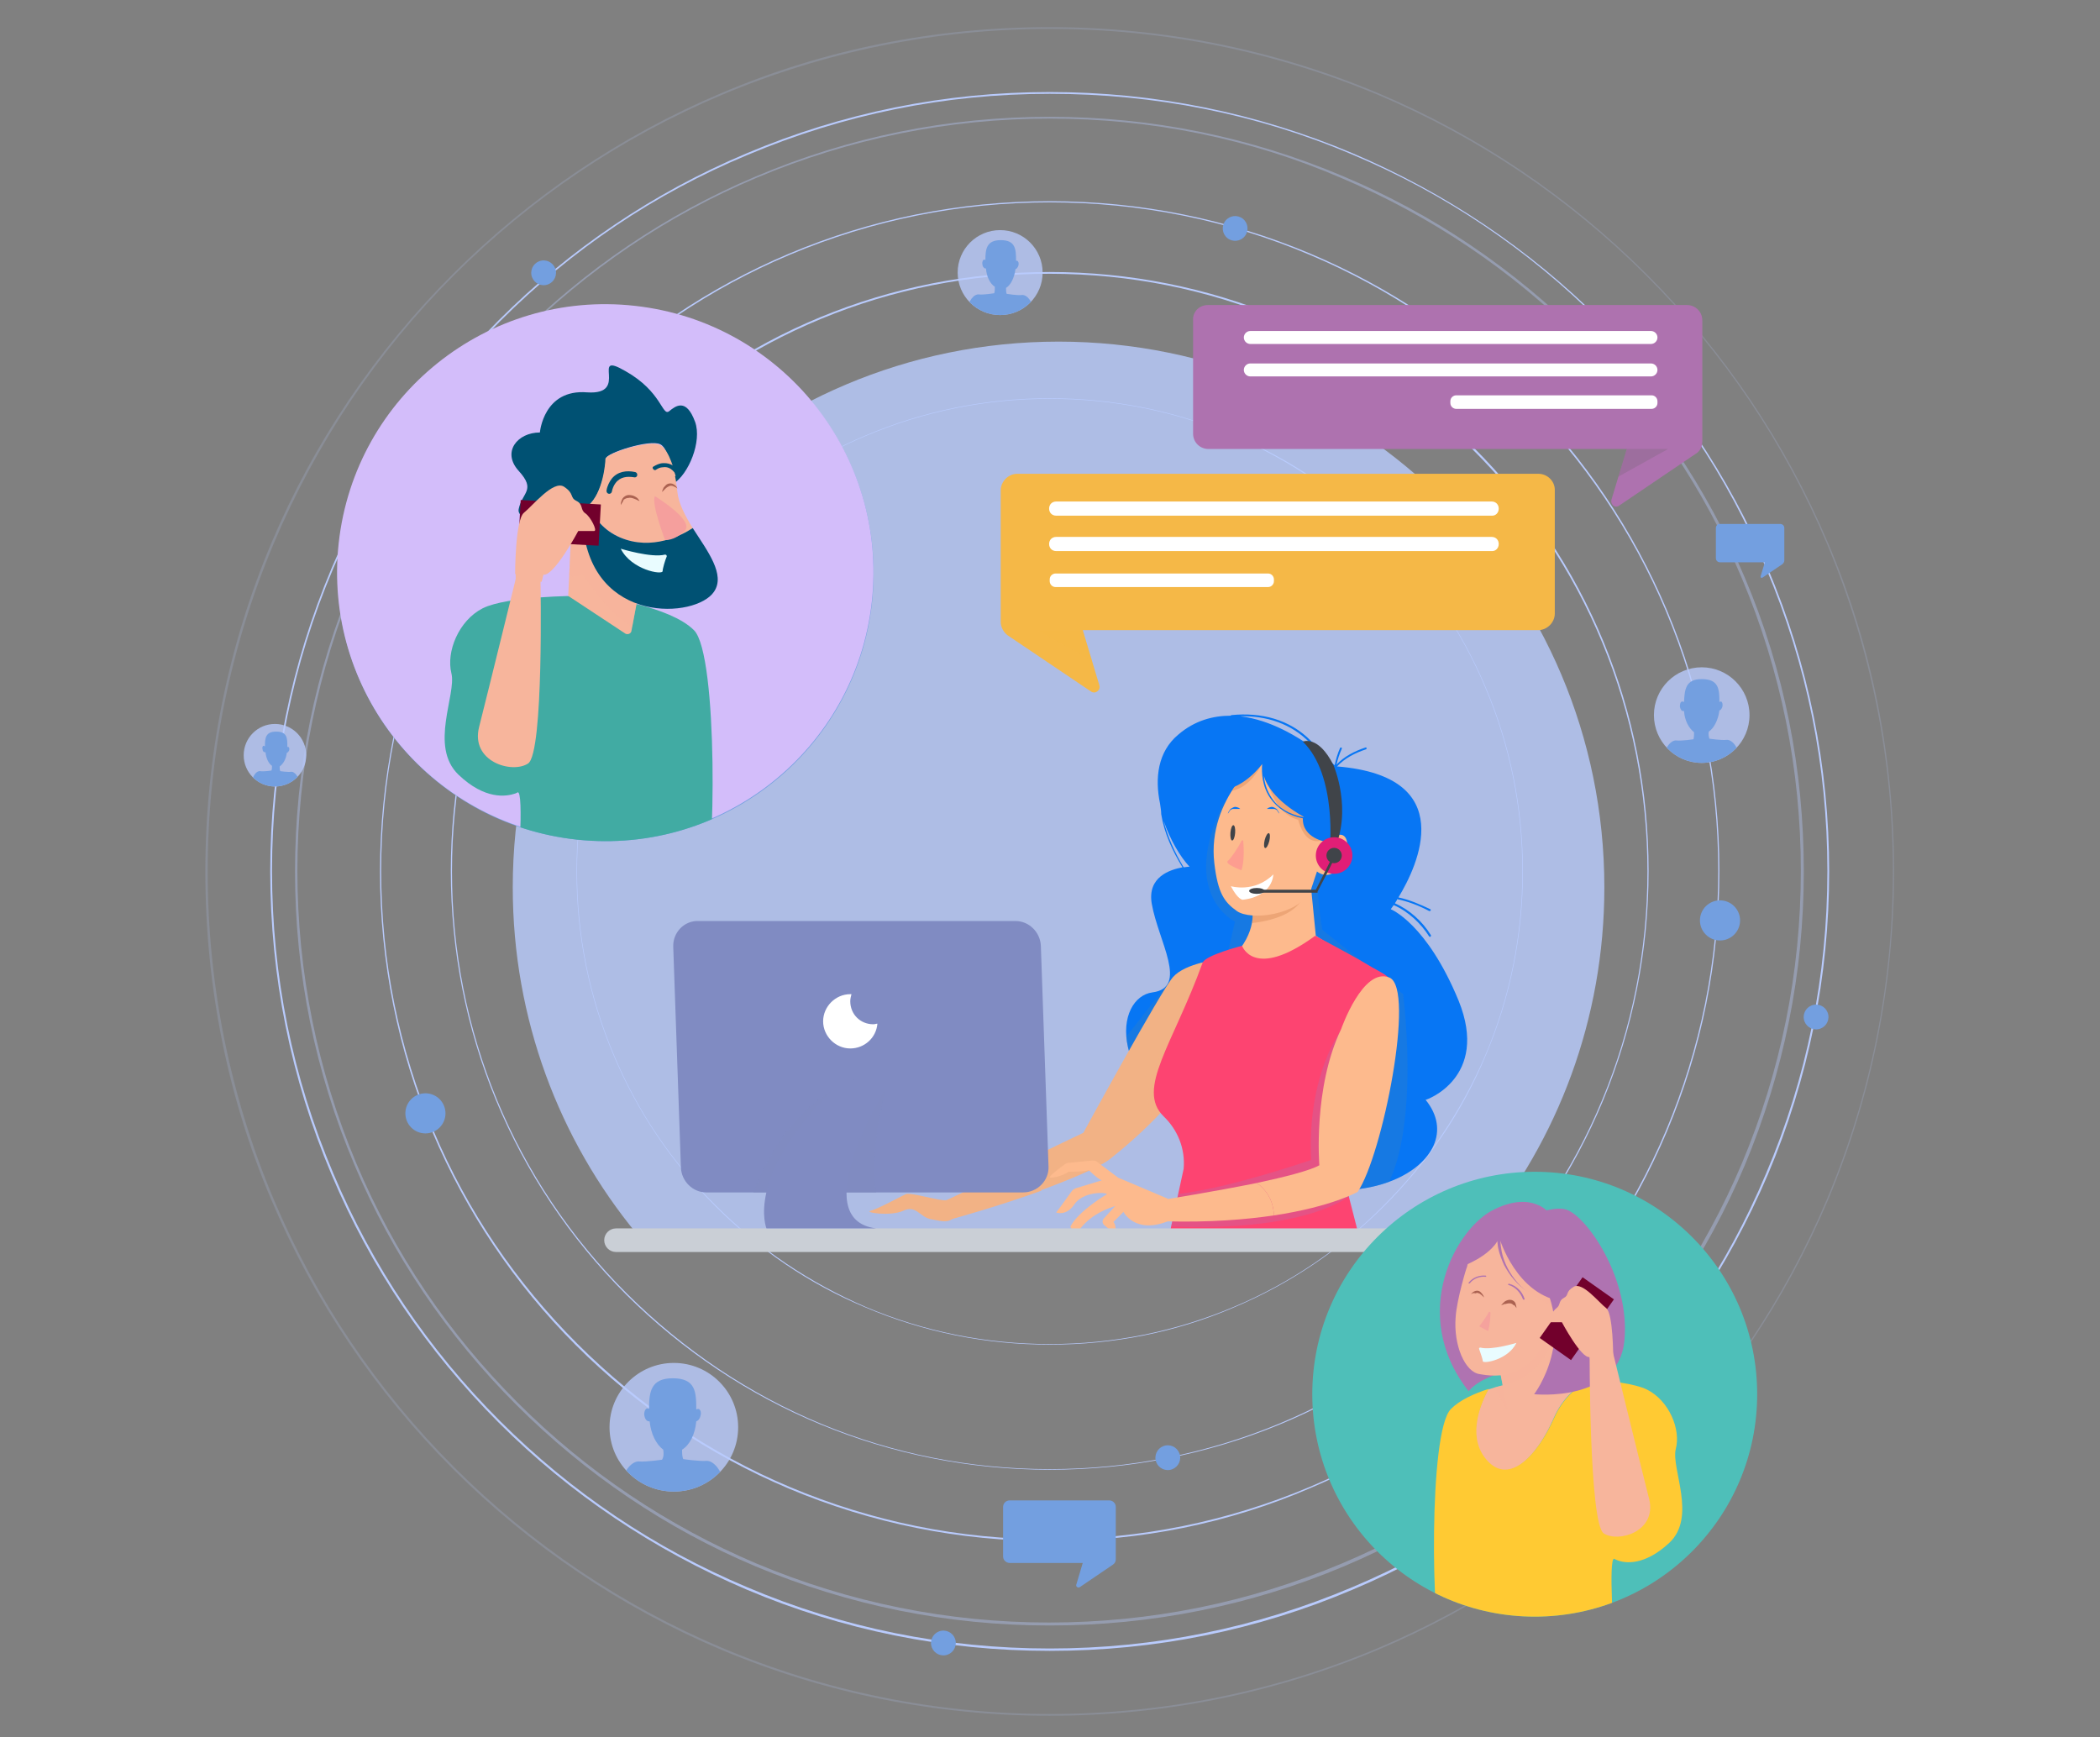
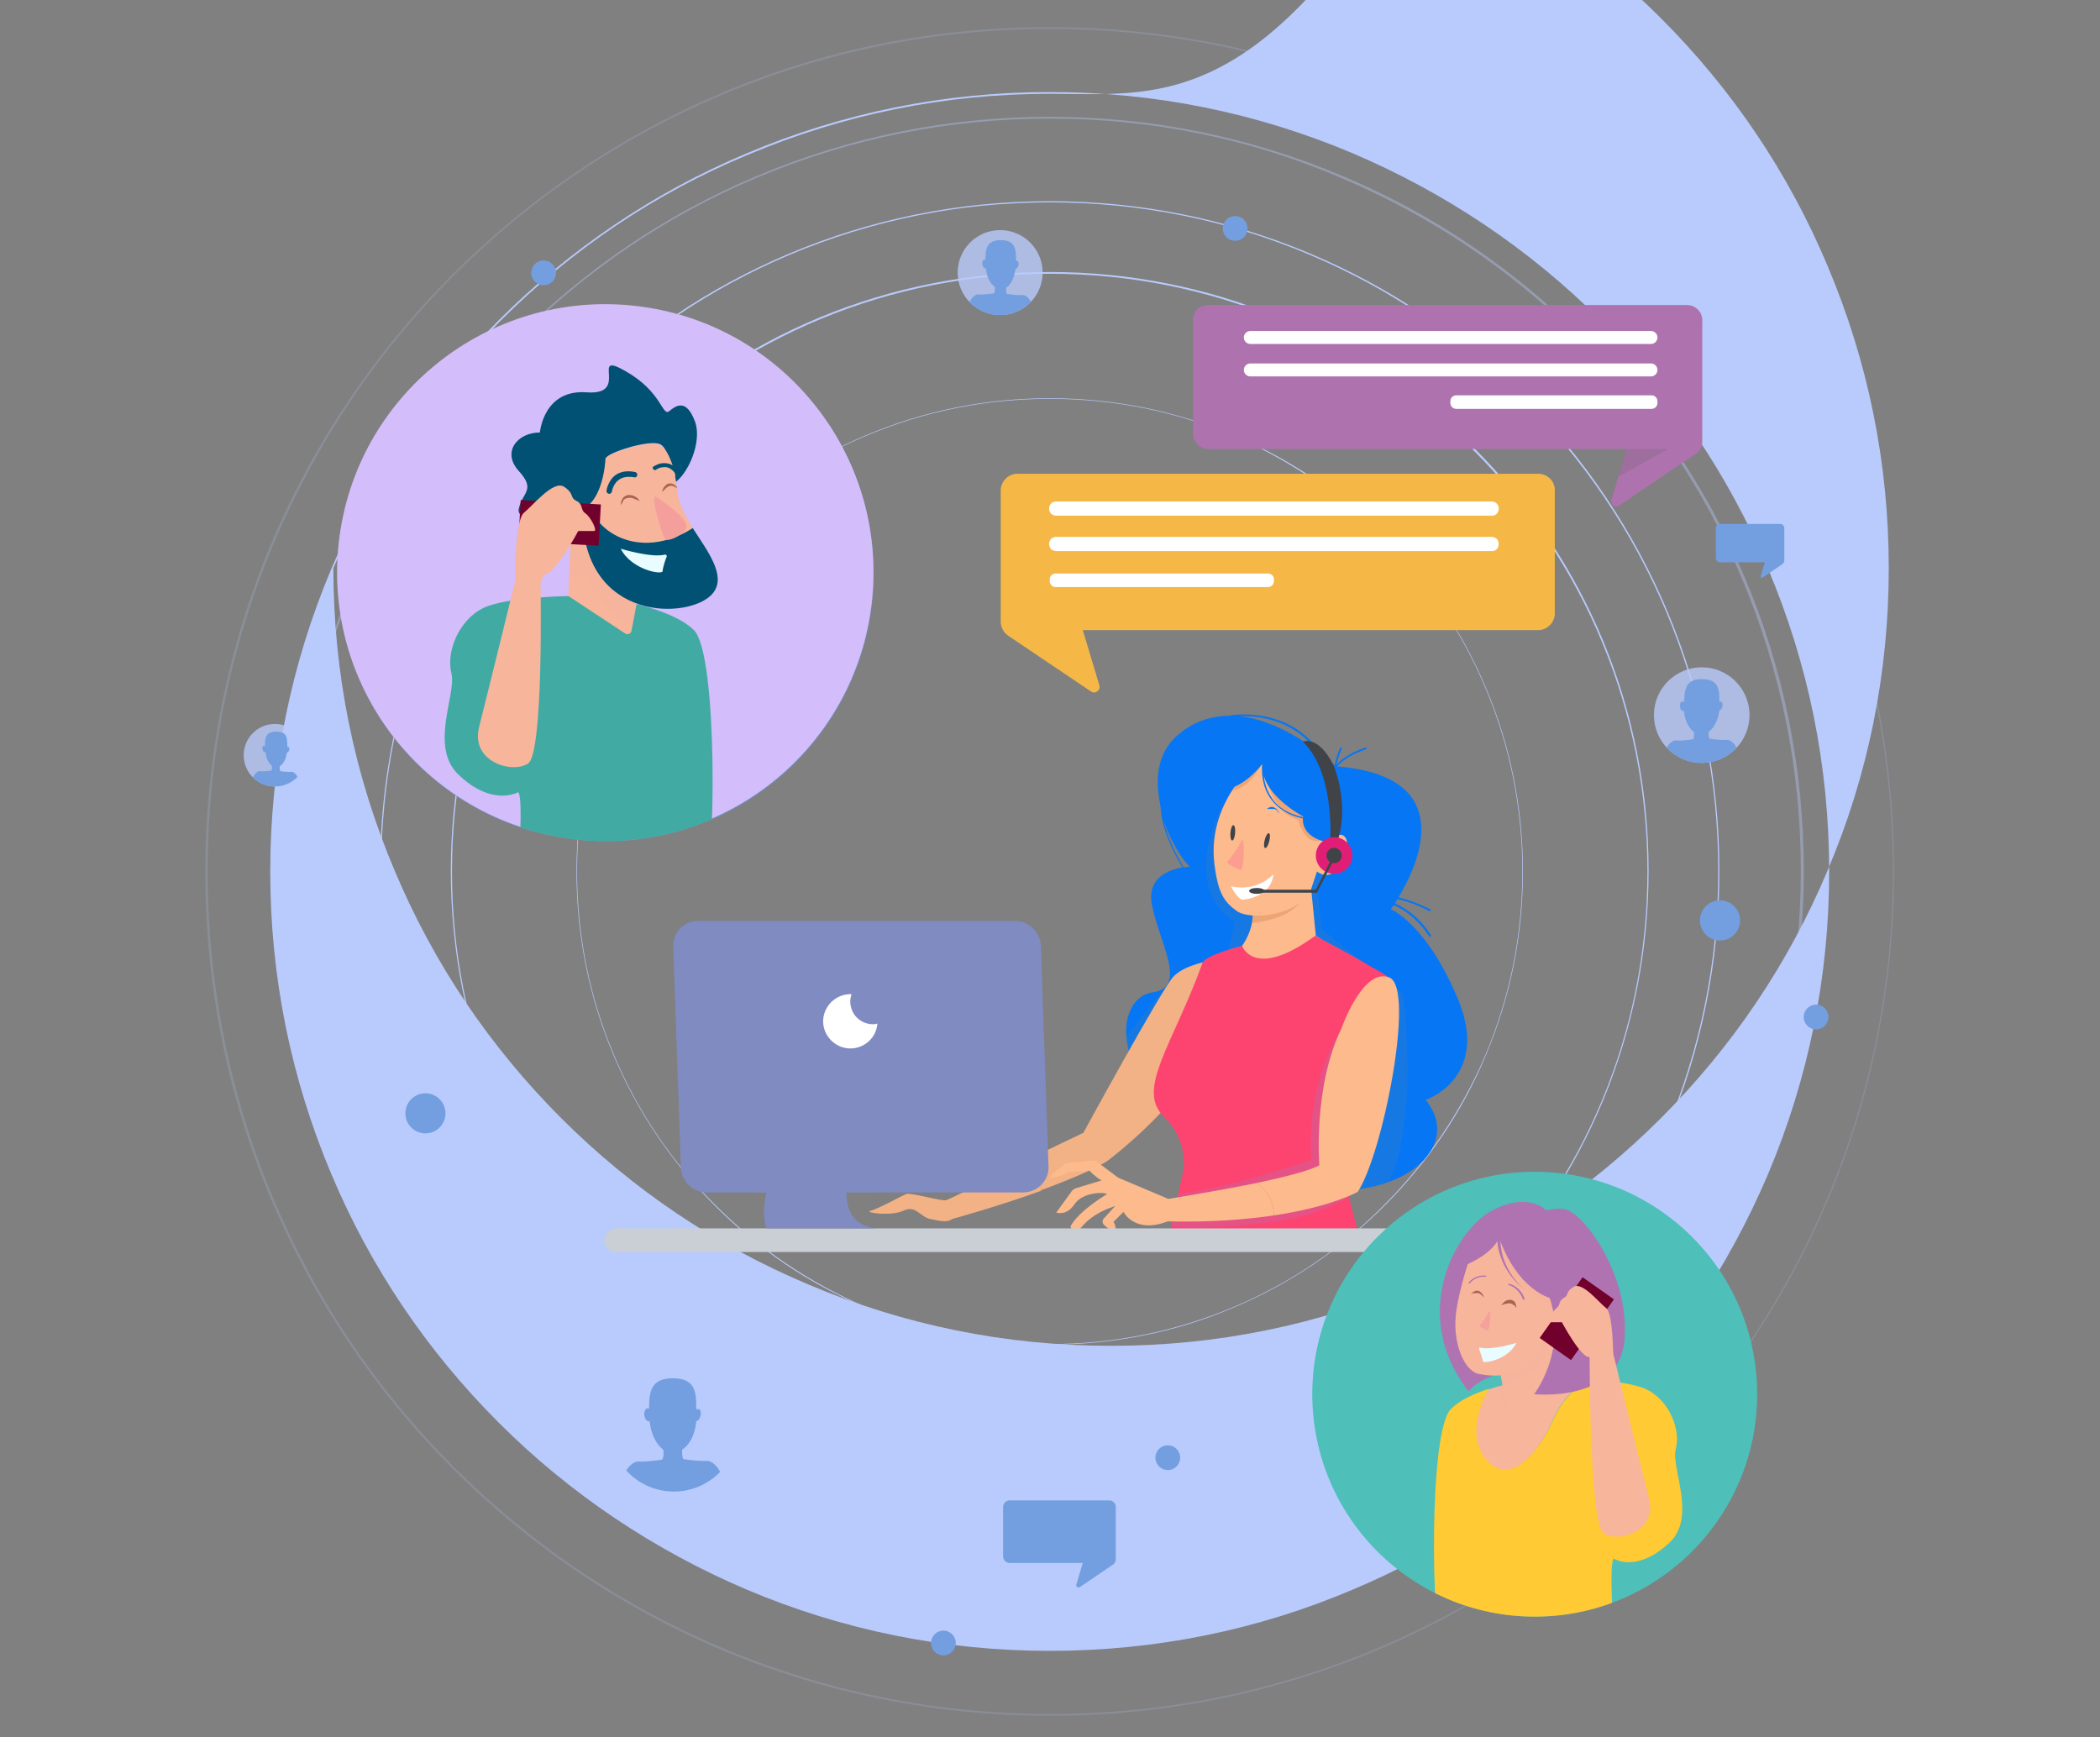
<svg xmlns="http://www.w3.org/2000/svg" xmlns:xlink="http://www.w3.org/1999/xlink" version="1.1" id="Layer_1" x="0px" y="0px" viewBox="0 0 355.9 294.4" style="enable-background:new 0 0 355.9 294.4;" xml:space="preserve">
  <rect x="0" y="0" width="355.9" height="294.4" fill="#808080" stroke="none" />
  <style type="text/css">
	.st0{fill:#B9CBFD;}
	.st1{opacity:0.38;}
	.st2{opacity:0.18;}
	.st3{opacity:0.8;clip-path:url(#SVGID_2_);}
	.st4{clip-path:url(#SVGID_2_);}
	.st5{fill:#0776FD;}
	.st6{fill:#739FE0;}
	.st7{opacity:0.8;clip-path:url(#SVGID_4_);}
	.st8{clip-path:url(#SVGID_4_);}
	.st9{opacity:0.8;clip-path:url(#SVGID_6_);}
	.st10{clip-path:url(#SVGID_6_);}
	.st11{opacity:0.8;clip-path:url(#SVGID_8_);}
	.st12{clip-path:url(#SVGID_8_);}
	.st13{opacity:0.8;fill:#B9CBFD;}
	.st14{opacity:0.4;clip-path:url(#XMLID_17_);fill:#2E7DCA;}
	.st15{opacity:0.5;clip-path:url(#XMLID_17_);fill:#0776F4;}
	.st16{opacity:0.31;clip-path:url(#XMLID_18_);fill:#F2B285;}
	.st17{fill:#F2B285;}
	.st18{opacity:0.28;clip-path:url(#XMLID_19_);fill:#C27139;}
	.st19{opacity:0.31;clip-path:url(#XMLID_20_);fill:#B073B1;}
	.st20{fill:#FDBA8D;}
	.st21{opacity:0.28;clip-path:url(#XMLID_21_);fill:#C27139;}
	.st22{fill:#0776F4;}
	.st23{fill:#404449;}
	.st24{fill:#E11E76;}
	.st25{fill:#FFFFFF;}
	.st26{fill:#FD9D90;}
	.st27{fill:#CACFD6;}
	.st28{opacity:0.61;clip-path:url(#XMLID_22_);fill:#808BC2;}
	.st29{fill:#808BC2;}
	.st30{clip-path:url(#SVGID_10_);fill:#D3BDFA;}
	.st31{clip-path:url(#SVGID_10_);}
	.st32{fill:#41ABA3;}
	.st33{opacity:0.45;clip-path:url(#XMLID_23_);fill:#F7B59C;}
	.st34{fill:#005173;}
	.st35{fill:#F7B59C;}
	.st36{fill:#72002C;}
	.st37{fill:#E9FCFF;}
	.st38{fill:#F59F9D;}
	.st39{fill:#AB6251;}
	.st40{opacity:0.22;clip-path:url(#XMLID_24_);fill:#606060;}
	.st41{opacity:0.22;clip-path:url(#XMLID_27_);fill:#F5B847;}
	.st42{clip-path:url(#SVGID_12_);fill:#4EBFB9;}
	.st43{clip-path:url(#SVGID_12_);}
	.st44{opacity:0.45;clip-path:url(#XMLID_28_);fill:#F7B59C;}
	.st45{fill:#FFCA33;}
	.st46{opacity:0.52;clip-path:url(#XMLID_29_);fill:#AF73B1;}
	.st47{opacity:0.45;clip-path:url(#XMLID_30_);fill:#F7B59C;}
	.st48{opacity:0.45;clip-path:url(#XMLID_31_);fill:#F7B59C;}
	.st49{fill:#AF73B1;}
	.st50{fill:#F5A29D;}
</style>
  <g>
    <g>
      <g>
        <path class="st0" d="M177.9,249.1c-27.1,0-52.6-10.6-71.8-29.7c-19.2-19.2-29.7-44.7-29.7-71.8c0-27.1,10.6-52.6,29.7-71.8     c19.2-19.2,44.7-29.7,71.8-29.7c27.1,0,52.6,10.6,71.8,29.7c19.2,19.2,29.7,44.7,29.7,71.8c0,27.1-10.6,52.6-29.7,71.8     C230.6,238.6,205.1,249.1,177.9,249.1z M177.9,46.4c-27,0-52.5,10.5-71.6,29.7s-29.7,44.5-29.7,71.6c0,27,10.5,52.5,29.7,71.6     s44.5,29.7,71.6,29.7c27,0,52.5-10.5,71.6-29.7s29.7-44.5,29.7-71.6c0-27-10.5-52.5-29.7-71.6S205,46.4,177.9,46.4z" />
      </g>
      <g>
        <path class="st0" d="M177.9,261.2c-15.3,0-30.2-3-44.2-8.9c-13.5-5.7-25.7-13.9-36.1-24.3c-10.4-10.4-18.6-22.6-24.3-36.1     c-5.9-14-8.9-28.9-8.9-44.2c0-15.3,3-30.2,8.9-44.2C79,89.9,87.2,77.7,97.6,67.3c10.4-10.4,22.6-18.6,36.1-24.3     c14-5.9,28.9-8.9,44.2-8.9c15.3,0,30.2,3,44.2,8.9c13.5,5.7,25.7,13.9,36.1,24.3c10.4,10.4,18.6,22.6,24.3,36.1     c5.9,14,8.9,28.9,8.9,44.2c0,15.3-3,30.2-8.9,44.2c-5.7,13.5-13.9,25.7-24.3,36.1c-10.4,10.4-22.6,18.6-36.1,24.3     C208.2,258.2,193.3,261.2,177.9,261.2z M177.9,34.3c-15.3,0-30.1,3-44.1,8.9c-13.5,5.7-25.6,13.9-36,24.3     c-10.4,10.4-18.6,22.5-24.3,36c-5.9,14-8.9,28.8-8.9,44.1c0,15.3,3,30.1,8.9,44.1c5.7,13.5,13.9,25.6,24.3,36     c10.4,10.4,22.5,18.6,36,24.3c14,5.9,28.8,8.9,44.1,8.9c15.3,0,30.1-3,44.1-8.9c13.5-5.7,25.6-13.9,36-24.3     c10.4-10.4,18.6-22.5,24.3-36c5.9-14,8.9-28.8,8.9-44.1c0-15.3-3-30.1-8.9-44.1c-5.7-13.5-13.9-25.6-24.3-36     c-10.4-10.4-22.5-18.6-36-24.3C208.1,37.3,193.2,34.3,177.9,34.3z" />
      </g>
      <g>
        <path class="st0" d="M177.9,227.9c-10.8,0-21.3-2.1-31.2-6.3c-9.6-4-18.1-9.8-25.5-17.2c-7.4-7.4-13.2-16-17.2-25.5     c-4.2-9.9-6.3-20.4-6.3-31.2c0-10.8,2.1-21.3,6.3-31.2c4-9.6,9.8-18.1,17.2-25.5c7.4-7.4,16-13.2,25.5-17.2     c9.9-4.2,20.4-6.3,31.2-6.3c10.8,0,21.3,2.1,31.2,6.3c9.6,4,18.1,9.8,25.5,17.2c7.4,7.4,13.2,16,17.2,25.5     c4.2,9.9,6.3,20.4,6.3,31.2c0,10.8-2.1,21.3-6.3,31.2c-4,9.6-9.8,18.1-17.2,25.5c-7.4,7.4-16,13.2-25.5,17.2     C199.3,225.8,188.8,227.9,177.9,227.9z M177.9,67.6c-10.8,0-21.3,2.1-31.2,6.3c-9.5,4-18.1,9.8-25.4,17.2s-13.1,15.9-17.2,25.4     c-4.2,9.9-6.3,20.4-6.3,31.2c0,10.8,2.1,21.3,6.3,31.2c4,9.5,9.8,18.1,17.2,25.4c7.4,7.4,15.9,13.1,25.4,17.2     c9.9,4.2,20.4,6.3,31.2,6.3c10.8,0,21.3-2.1,31.2-6.3c9.5-4,18.1-9.8,25.4-17.2c7.4-7.4,13.1-15.9,17.2-25.4     c4.2-9.9,6.3-20.4,6.3-31.2c0-10.8-2.1-21.3-6.3-31.2c-4-9.5-9.8-18.1-17.2-25.4s-15.9-13.1-25.4-17.2     C199.2,69.7,188.8,67.6,177.9,67.6z" />
      </g>
      <g class="st1">
        <path class="st0" d="M177.9,275.5c-17.3,0-34-3.4-49.8-10c-15.2-6.4-28.9-15.7-40.6-27.4c-11.7-11.7-21-25.4-27.4-40.6     c-6.7-15.8-10.1-32.5-10.1-49.8c0-17.3,3.4-34,10.1-49.8c6.4-15.2,15.7-28.9,27.4-40.6c11.7-11.7,25.4-21,40.6-27.4     c15.8-6.7,32.5-10.1,49.8-10.1c17.3,0,34,3.4,49.8,10.1c15.2,6.4,28.9,15.7,40.6,27.4c11.7,11.7,21,25.4,27.4,40.6     c6.7,15.8,10,32.5,10,49.8c0,17.3-3.4,34-10,49.8c-6.4,15.2-15.7,28.9-27.4,40.6c-11.7,11.7-25.4,21-40.6,27.4     C212,272.1,195.2,275.5,177.9,275.5z M177.9,20.1c-17.2,0-33.9,3.4-49.6,10c-15.2,6.4-28.8,15.6-40.5,27.3     C76.1,69.2,66.9,82.8,60.4,98c-6.6,15.7-10,32.4-10,49.6c0,17.2,3.4,33.9,10,49.6c6.4,15.2,15.6,28.8,27.3,40.5     c11.7,11.7,25.4,20.9,40.5,27.3c15.7,6.6,32.4,10,49.6,10c17.2,0,33.9-3.4,49.6-10c15.2-6.4,28.8-15.6,40.5-27.3     c11.7-11.7,20.9-25.4,27.3-40.5c6.6-15.7,10-32.4,10-49.6c0-17.2-3.4-33.9-10-49.6c-6.4-15.2-15.6-28.8-27.3-40.5     c-11.7-11.7-25.4-20.9-40.5-27.3C211.9,23.5,195.2,20.1,177.9,20.1z" />
      </g>
      <g class="st2">
        <path class="st0" d="M177.9,290.8c-19.3,0-38.1-3.8-55.7-11.2c-17-7.2-32.3-17.5-45.5-30.7c-13.1-13.1-23.5-28.5-30.7-45.5     c-7.5-17.6-11.2-36.4-11.2-55.7c0-19.3,3.8-38.1,11.2-55.7c7.2-17,17.5-32.3,30.7-45.5c13.1-13.1,28.5-23.5,45.5-30.7     c17.6-7.5,36.4-11.2,55.7-11.2c19.3,0,38.1,3.8,55.7,11.2c17,7.2,32.3,17.5,45.5,30.7c13.1,13.1,23.5,28.5,30.7,45.5     c7.5,17.6,11.2,36.4,11.2,55.7c0,19.3-3.8,38.1-11.2,55.7c-7.2,17-17.5,32.3-30.7,45.5c-13.1,13.1-28.5,23.5-45.5,30.7     C216,287,197.3,290.8,177.9,290.8z M177.9,4.9c-19.3,0-38,3.8-55.6,11.2c-17,7.2-32.3,17.5-45.4,30.6S53.6,75.1,46.4,92.1     c-7.4,17.6-11.2,36.3-11.2,55.6c0,19.3,3.8,38,11.2,55.6c7.2,17,17.5,32.3,30.6,45.4c13.1,13.1,28.4,23.4,45.4,30.6     c17.6,7.4,36.3,11.2,55.6,11.2c19.3,0,38-3.8,55.6-11.2c17-7.2,32.3-17.5,45.4-30.6c13.1-13.1,23.4-28.4,30.6-45.4     c7.4-17.6,11.2-36.3,11.2-55.6c0-19.3-3.8-38-11.2-55.6c-7.2-17-17.5-32.3-30.6-45.4s-28.4-23.4-45.4-30.6     C215.9,8.7,197.2,4.9,177.9,4.9z" />
      </g>
      <g>
-         <path class="st0" d="M177.9,279.8c-17.8,0-35.1-3.5-51.4-10.4c-15.7-6.7-29.9-16.2-42-28.3c-12.1-12.1-21.7-26.3-28.3-42     c-6.9-16.3-10.4-33.6-10.4-51.4c0-17.8,3.5-35.1,10.4-51.4c6.7-15.7,16.2-29.9,28.3-42c12.1-12.1,26.3-21.7,42-28.3     c16.3-6.9,33.6-10.4,51.4-10.4c17.8,0,35.1,3.5,51.4,10.4c15.7,6.7,29.9,16.2,42,28.3c12.1,12.1,21.7,26.3,28.3,42     c6.9,16.3,10.4,33.6,10.4,51.4c0,17.8-3.5,35.1-10.4,51.4c-6.7,15.7-16.2,29.9-28.3,42c-12.1,12.1-26.3,21.7-42,28.3     C213.1,276.3,195.8,279.8,177.9,279.8z M177.9,15.9c-17.8,0-35,3.5-51.3,10.4C111,32.8,96.9,42.3,84.8,54.4     C72.7,66.6,63.2,80.6,56.5,96.3c-6.9,16.2-10.4,33.5-10.4,51.3c0,17.8,3.5,35,10.4,51.3c6.6,15.7,16.1,29.8,28.2,41.9     c12.1,12.1,26.2,21.6,41.9,28.2c16.2,6.9,33.5,10.4,51.3,10.4c17.8,0,35-3.5,51.3-10.4c15.7-6.6,29.8-16.1,41.9-28.2     c12.1-12.1,21.6-26.2,28.2-41.9c6.9-16.2,10.4-33.5,10.4-51.3c0-17.8-3.5-35-10.4-51.3c-6.6-15.7-16.1-29.8-28.2-41.9     c-12.1-12.1-26.2-21.6-41.9-28.2C213,19.3,195.7,15.9,177.9,15.9z" />
+         <path class="st0" d="M177.9,279.8c-17.8,0-35.1-3.5-51.4-10.4c-15.7-6.7-29.9-16.2-42-28.3c-12.1-12.1-21.7-26.3-28.3-42     c-6.9-16.3-10.4-33.6-10.4-51.4c0-17.8,3.5-35.1,10.4-51.4c6.7-15.7,16.2-29.9,28.3-42c12.1-12.1,26.3-21.7,42-28.3     c16.3-6.9,33.6-10.4,51.4-10.4c17.8,0,35.1,3.5,51.4,10.4c15.7,6.7,29.9,16.2,42,28.3c12.1,12.1,21.7,26.3,28.3,42     c6.9,16.3,10.4,33.6,10.4,51.4c0,17.8-3.5,35.1-10.4,51.4c-6.7,15.7-16.2,29.9-28.3,42c-12.1,12.1-26.3,21.7-42,28.3     C213.1,276.3,195.8,279.8,177.9,279.8z M177.9,15.9c-17.8,0-35,3.5-51.3,10.4C111,32.8,96.9,42.3,84.8,54.4     C72.7,66.6,63.2,80.6,56.5,96.3c0,17.8,3.5,35,10.4,51.3c6.6,15.7,16.1,29.8,28.2,41.9     c12.1,12.1,26.2,21.6,41.9,28.2c16.2,6.9,33.5,10.4,51.3,10.4c17.8,0,35-3.5,51.3-10.4c15.7-6.6,29.8-16.1,41.9-28.2     c12.1-12.1,21.6-26.2,28.2-41.9c6.9-16.2,10.4-33.5,10.4-51.3c0-17.8-3.5-35-10.4-51.3c-6.6-15.7-16.1-29.8-28.2-41.9     c-12.1-12.1-26.2-21.6-41.9-28.2C213,19.3,195.7,15.9,177.9,15.9z" />
      </g>
      <g>
        <defs>
          <circle id="SVGID_1_" cx="169.5" cy="46.2" r="7.2" />
        </defs>
        <clipPath id="SVGID_2_">
          <use xlink:href="#SVGID_1_" style="overflow:visible;" />
        </clipPath>
        <g class="st3">
          <circle class="st0" cx="169.5" cy="46.2" r="9.7" />
        </g>
        <g class="st4">
          <g>
            <path class="st5" d="M169.5,55.8C169.5,55.8,169.5,55.8,169.5,55.8C169.5,55.8,169.5,55.8,169.5,55.8L169.5,55.8z" />
          </g>
          <g>
            <path class="st6" d="M175.2,52.9c-0.1-1.8-1.2-3-2-2.9c-0.8,0.1-2.6-0.2-2.6-0.2c-0.1-0.3-0.1-0.7-0.1-1       c0.8-0.5,1.4-1.7,1.6-3.2c0.2,0,0.4-0.3,0.5-0.6c0.1-0.4,0-0.7-0.2-0.8c-0.1,0-0.2,0-0.2,0c0-2-0.1-3.5-2.6-3.5       c-2.4,0-2.6,1.5-2.6,3.4c-0.1-0.1-0.1-0.1-0.2-0.1c-0.2,0-0.4,0.4-0.3,0.8c0,0.4,0.3,0.7,0.5,0.7c0,0,0.1,0,0.1,0       c0.1,1.4,0.7,2.6,1.5,3.1c0,0.4,0,0.8-0.1,1.1c0,0-1.8,0.3-2.6,0.2c-0.8-0.1-1.9,1.1-2,2.9c-0.1,1.7,5.1,2.8,5.7,2.9       C170,55.6,175.3,54.6,175.2,52.9z" />
          </g>
        </g>
      </g>
      <g>
        <defs>
          <circle id="SVGID_3_" cx="114.2" cy="241.9" r="10.9" />
        </defs>
        <clipPath id="SVGID_4_">
          <use xlink:href="#SVGID_3_" style="overflow:visible;" />
        </clipPath>
        <g class="st7">
          <circle class="st0" cx="114.2" cy="241.9" r="14.7" />
        </g>
        <g class="st8">
          <g>
            <path class="st5" d="M114.2,256.5C114.2,256.5,114.1,256.5,114.2,256.5c-0.1,0-0.1,0-0.1,0H114.2z" />
          </g>
          <g>
            <path class="st6" d="M122.7,252.1c-0.1-2.8-1.8-4.6-3-4.5c-1.2,0.1-3.9-0.3-3.9-0.3c-0.2-0.4-0.2-1-0.2-1.6       c1.3-0.8,2.2-2.6,2.4-4.8c0.3-0.1,0.6-0.4,0.7-0.9c0.2-0.6,0-1.1-0.3-1.2c-0.1,0-0.3,0-0.4,0.1c0-3-0.1-5.3-4-5.3       c-3.7,0-4,2.3-4,5.2c-0.1-0.1-0.2-0.1-0.3-0.1c-0.3,0-0.6,0.6-0.5,1.2c0.1,0.6,0.4,1,0.8,1c0,0,0.1,0,0.1,0       c0.2,2.1,1.1,3.9,2.3,4.8c0.1,0.6,0.1,1.2-0.2,1.7c0,0-2.7,0.4-3.9,0.3c-1.2-0.1-2.9,1.7-3,4.5c-0.1,2.6,7.8,4.2,8.6,4.4       C114.9,256.3,122.8,254.8,122.7,252.1z" />
          </g>
        </g>
      </g>
      <g>
        <defs>
          <circle id="SVGID_5_" cx="288.4" cy="121.2" r="8.1" />
        </defs>
        <clipPath id="SVGID_6_">
          <use xlink:href="#SVGID_5_" style="overflow:visible;" />
        </clipPath>
        <g class="st9">
          <circle class="st0" cx="288.4" cy="121.2" r="10.9" />
        </g>
        <g class="st10">
          <g>
            <path class="st5" d="M288.4,132C288.4,132,288.4,132,288.4,132C288.4,132,288.3,132,288.4,132L288.4,132z" />
          </g>
          <g>
            <path class="st6" d="M294.8,128.7c-0.1-2.1-1.3-3.4-2.2-3.3c-0.9,0.1-2.9-0.2-2.9-0.2c-0.1-0.3-0.2-0.8-0.1-1.2       c0.9-0.6,1.6-2,1.8-3.6c0.2,0,0.4-0.3,0.5-0.6c0.1-0.4,0-0.8-0.2-0.9c-0.1,0-0.2,0-0.3,0.1c0-2.2-0.1-3.9-3-3.9       c-2.7,0-2.9,1.7-3,3.9c-0.1-0.1-0.2-0.1-0.3-0.1c-0.3,0-0.4,0.4-0.4,0.9c0.1,0.4,0.3,0.8,0.6,0.7c0,0,0.1,0,0.1,0       c0.1,1.6,0.8,2.9,1.7,3.6c0,0.4,0,0.9-0.1,1.2c0,0-2,0.3-2.9,0.2c-0.9-0.1-2.1,1.3-2.2,3.3c-0.1,2,5.8,3.2,6.4,3.3       C289,131.9,294.9,130.7,294.8,128.7z" />
          </g>
        </g>
      </g>
      <g>
        <circle class="st6" cx="72.1" cy="188.7" r="3.4" />
      </g>
      <g>
        <circle class="st6" cx="291.5" cy="156" r="3.4" />
      </g>
      <g>
        <ellipse transform="matrix(0.624 -0.781 0.781 0.624 48.437 178.11)" class="st6" cx="209.4" cy="38.7" rx="2.1" ry="2.1" />
      </g>
      <g>
        <ellipse transform="matrix(0.986 -0.169 0.169 0.986 -38.942 37.061)" class="st6" cx="197.9" cy="246.9" rx="2.1" ry="2.1" />
      </g>
      <g>
        <ellipse transform="matrix(0.986 -0.169 0.169 0.986 -44.811 31.087)" class="st6" cx="159.9" cy="278.3" rx="2.1" ry="2.1" />
      </g>
      <g>
        <ellipse transform="matrix(0.986 -0.169 0.169 0.986 -24.712 54.581)" class="st6" cx="307.7" cy="172.2" rx="2.1" ry="2.1" />
      </g>
      <g>
        <ellipse transform="matrix(0.986 -0.169 0.169 0.986 -6.487 16.25)" class="st6" cx="92.1" cy="46.2" rx="2.1" ry="2.1" />
      </g>
    </g>
    <g>
      <defs>
        <circle id="SVGID_7_" cx="46.6" cy="128" r="5.3" />
      </defs>
      <clipPath id="SVGID_8_">
        <use xlink:href="#SVGID_7_" style="overflow:visible;" />
      </clipPath>
      <g class="st11">
        <circle class="st0" cx="46.6" cy="128" r="7.1" />
      </g>
      <g class="st12">
        <g>
          <path class="st5" d="M46.6,135.1C46.6,135.1,46.6,135.1,46.6,135.1C46.6,135.1,46.6,135.1,46.6,135.1L46.6,135.1z" />
        </g>
        <g>
          <path class="st6" d="M50.8,133c-0.1-1.4-0.9-2.2-1.4-2.2c-0.6,0.1-1.9-0.1-1.9-0.1c-0.1-0.2-0.1-0.5-0.1-0.8      c0.6-0.4,1.1-1.3,1.2-2.3c0.1,0,0.3-0.2,0.4-0.4c0.1-0.3,0-0.5-0.1-0.6c-0.1,0-0.1,0-0.2,0c0-1.5,0-2.6-1.9-2.6      c-1.8,0-1.9,1.1-1.9,2.5c-0.1,0-0.1-0.1-0.2-0.1c-0.2,0-0.3,0.3-0.2,0.6c0,0.3,0.2,0.5,0.4,0.5c0,0,0,0,0.1,0      c0.1,1,0.5,1.9,1.1,2.3c0,0.3,0,0.6-0.1,0.8c0,0-1.3,0.2-1.9,0.1c-0.6-0.1-1.4,0.8-1.4,2.2c-0.1,1.3,3.8,2.1,4.2,2.1      C47,135,50.8,134.2,50.8,133z" />
        </g>
      </g>
    </g>
-     <path class="st13" d="M271.9,150.4c0-51.1-41.4-92.5-92.5-92.5s-92.5,41.4-92.5,92.5c0,22.3,7.9,42.8,21,58.7h143   C264,193.2,271.9,172.7,271.9,150.4z" />
    <g>
      <g>
        <defs>
          <path id="XMLID_12_" d="M247.2,169.6c-5.4-13.1-11.5-15.5-11.5-15.5s0.2-0.3,0.5-0.7c2.5,1.1,4.6,3.1,6,5.3      c0.1,0.2,0.4,0,0.3-0.2c-1.4-2.3-3.6-4.3-6.1-5.4c0.1-0.2,0.3-0.4,0.4-0.7c1.9,0.4,3.7,1.1,5.4,2c0.2,0.1,0.4-0.2,0.2-0.3      c-1.7-0.8-3.5-1.6-5.4-2c3.3-5.4,10.4-20.5-10.4-22.2c1.3-1.4,3.1-2.3,4.9-2.9c0.2-0.1,0.1-0.4-0.1-0.3      c-1.8,0.6-3.6,1.5-4.9,2.9c0.2-0.9,0.5-1.8,0.9-2.7c0.1-0.2-0.2-0.3-0.3-0.1c-0.4,0.9-0.7,1.9-0.9,2.9c-0.3-0.3-1.1-1-2.1-1.8      c-0.6-0.8-1.2-1.6-1.9-2.3c-3.6-3.7-8.5-4.9-13.5-4.4c-0.1,0-0.1,0.1-0.1,0.1c-3,0-6.1,0.8-8.9,3.2c-3.5,2.9-4,7.4-3.1,11.7      c0.1,0.7,0.2,1.3,0.2,1.8c0.5,3.2,1.9,6.2,3.6,9c-2.1,0.4-6,1.6-5.2,6.2c1.1,6.3,6.3,14.2,0.1,15c-6.1,0.8-9.1,14.8,12.6,27.9      c21.6,13.1,42.2,0.7,33.7-9.7C241.6,186.5,252.5,182.7,247.2,169.6z M197.2,139.1c1.1,3.2,2.8,6.1,4.4,7.8c0,0-0.4,0-1,0.1      C199.1,144.5,197.9,141.9,197.2,139.1z M222,125.9c0.4,0.4,0.7,0.8,1.1,1.3c-3-2.3-7.8-5.2-12.9-5.8      C214.6,121.3,218.8,122.6,222,125.9z" />
        </defs>
        <use xlink:href="#XMLID_12_" style="overflow:visible;fill:#0776F4;" />
        <clipPath id="XMLID_17_">
          <use xlink:href="#XMLID_12_" style="overflow:visible;" />
        </clipPath>
        <path class="st14" d="M226.4,147.5c0,0-2.4,1.2-2.9,2.3c-0.5,1.1,0.6,7.8,0.6,7.8l13.7,10.9c0,0,3.7,28.4-5.5,36     c-9.2,7.6-43-26.8-43-26.8l9.6-12.2l8.9-2.8l1.5-6.5c0,0-9.6-4.5-1.9-20.2c7.7-15.6,0,0,0,0L226.4,147.5" />
        <path class="st15" d="M209.1,133.4l-4.8-0.9c0,0,1.7,2.6,6.5,1.5C215.6,133,209.1,133.4,209.1,133.4" />
      </g>
      <g>
        <defs>
          <path id="XMLID_11_" d="M208.6,166.1l-2-3.5c0,0-5.7,0.6-7.8,3c-2.1,2.4-15.2,26.4-15.2,26.4s-5.7,2.7-10.4,5      c1.2,0.7,2.5,2.1,3.3,4.7c4.1-1.5,9.5-3.7,11.4-5.1c0,0,12.7-9.7,14.1-16.3C203.5,173.8,208.6,166.1,208.6,166.1z" />
        </defs>
        <use xlink:href="#XMLID_11_" style="overflow:visible;fill:#F2B285;" />
        <clipPath id="XMLID_18_">
          <use xlink:href="#XMLID_11_" style="overflow:visible;" />
        </clipPath>
        <path class="st16" d="M196.2,190.3c0,0-5.2-4.1,2.8-14.8c7.4-9.7,6.1,3.1,6.1,3.1l-5.4,11.7L196.2,190.3z" />
      </g>
      <path class="st17" d="M173.3,197.1c-5.8,2.9-12.5,6.2-12.9,6.3c-0.7,0.3-6.2-1.4-6.9-1c-0.7,0.3-4.5,2.4-5.9,2.8    c-1.4,0.3,3.4,1,5.5,0c2.1-1,2.8,1,4.5,1.4c1.7,0.3,2.8,0.7,3.8,0c0,0,8-2.2,15.1-4.8C175.9,199.1,174.5,197.8,173.3,197.1z" />
      <g>
        <defs>
          <path id="XMLID_10_" d="M212.2,154.1c0,0,1,3.8-3.4,8.3l-2.4,4.5l5.2,5.9l5.2,1.7l11-12.8l-4.8-3.1l-1.4-14.1L212.2,154.1z" />
        </defs>
        <use xlink:href="#XMLID_10_" style="overflow:visible;fill:#FDBA8D;" />
        <clipPath id="XMLID_19_">
          <use xlink:href="#XMLID_10_" style="overflow:visible;" />
        </clipPath>
        <path class="st18" d="M211.5,156.5c0,0,9.6-0.4,9.8-6.3C221.5,144.3,210.4,154.1,211.5,156.5z" />
      </g>
      <g>
        <defs>
          <path id="XMLID_9_" d="M210.5,160.3c0,0,2,5.9,12.4-1.7c0,0,6.4,3.4,8.2,4.5c3.9,2.4,4.8,2,5.8,5.8l-9.2,30.4l3.1,12.1      l-33.1,0.1l2.9-13.4c0.3-3.4-1-6.6-3.4-8.9c-4.7-4.6,1.6-12.2,6.6-26C204.2,161.9,210.5,160.3,210.5,160.3z" />
        </defs>
        <use xlink:href="#XMLID_9_" style="overflow:visible;fill:#FD4471;" />
        <clipPath id="XMLID_20_">
          <use xlink:href="#XMLID_9_" style="overflow:visible;" />
        </clipPath>
        <path class="st19" d="M227.4,174.4c0,0-5.9,7.6-5.2,22.2c0,0-18.2,6.3-25.9,5.9c-7.7-0.4,1,5.3,1,5.3s21.8,1.7,31.8-5.3     C239.2,195.6,227.4,174.4,227.4,174.4" />
      </g>
      <path class="st20" d="M198,203.2l-8.5-3.6l-3.6-2.7c-0.2-0.2-0.5-0.2-0.8-0.2l-4.1,0.4c-0.2,0-0.3,0.1-0.5,0.2    c-0.7,0.5-3.1,2.3-2.5,2.3c0.7,0,2.1-0.3,3.1-1c0,0,3.1,0,3.4-0.3c0,0,1.4,1.4,2.1,1.7c0.7,0.3,0.3,0,0.3,0l-4.6,1.4    c-0.2,0.1-0.4,0.2-0.6,0.4c-0.6,0.8-2.2,3.1-2.7,3.7c0,0,1.7,0.7,3.1-1.4c1.4-2.1,5.2-2.1,5.5-1.7c0,0-4.8,2.8-6.2,5.5    c0,0,0.7,1.7,1.7,0.3c2.1-2.6,4.8-3.4,5.9-3.8l-2,2.2c-0.2,0.3-0.2,0.7,0.1,1l1.9,1.6c0,0,0.3-1.4-0.3-2.1l1.7-1.7    c0,0,1.9,3.8,7.5,1.6V203.2z" />
      <path class="st20" d="M213,200.5c-7.4,1.5-15.6,2.8-15.6,2.8l0.1,3.7c7.6,0.2,13.6-0.3,18.4-1C215.8,203.2,214.4,201.5,213,200.5z    " />
      <path class="st20" d="M235.5,165.7c-4.5-1.9-8.2,8.7-8.2,8.7c-4.8,10-3.7,23.1-3.7,23.1c-1.6,0.9-5.9,2-10.6,3    c1.4,1,2.8,2.7,2.9,5.5c9.9-1.5,14.2-4,14.2-4C234.3,195.8,239.9,167.6,235.5,165.7z" />
      <g>
        <defs>
          <path id="XMLID_8_" d="M214.1,128c0,0-9.6,7.2-8.3,18.3c0.6,5.1,1.7,6.6,3.8,8.1c2.4,1.7,10.4,0.7,12.5-3.4l1.1-3.3      c0,0,2,1.8,3.9-0.9c2-2.6,1.6-6.8-1.3-4.8l1.8-5.2l-1.7-4.6L214.1,128z" />
        </defs>
        <use xlink:href="#XMLID_8_" style="overflow:visible;fill:#FDBA8D;" />
        <clipPath id="XMLID_21_">
          <use xlink:href="#XMLID_8_" style="overflow:visible;" />
        </clipPath>
        <path class="st21" d="M207.2,133.9c0,0,3.6,1.5,6.9-4.8c0,0,0.9,10.3,7.6,10l-2-1.7c0,0,0.8,7.2,5.3,4.6s-9.2-16.4-9.2-16.4     l-9.2,3.3L207.2,133.9" />
      </g>
      <path class="st22" d="M227.4,132.8l-7-3.5l-9.8-2.4c0,0-12,4.1-6.5,6.5c4.8,2.1,8.9-2.7,9.8-3.9c-0.1,1.5,0,3.8,1.4,5.8    c1.2,1.7,3,2.9,5.5,3.4c-0.1,3.4,4,4,4,4l1.7-1.3l3.5-1.1L227.4,132.8z M215.5,135.2c-0.8-1.2-1.2-2.5-1.3-3.7    c1.1,4,6.7,6.9,6.7,6.9c0,0,0,0.1,0,0.1C218.4,138,216.6,136.9,215.5,135.2z" />
      <path class="st23" d="M220.8,125.7c0,0,2.6-1.2,5.2,4c0,0,3.3,7.6,0,14.6h-0.7C225.4,144.3,226.7,131.4,220.8,125.7z" />
      <circle class="st24" cx="226.1" cy="145" r="3.1" />
      <ellipse transform="matrix(0.242 -0.97 0.97 0.242 24.638 316.269)" class="st23" cx="214.7" cy="142.4" rx="1.3" ry="0.4" />
      <ellipse transform="matrix(8.167844e-02 -0.997 0.997 8.167844e-02 50.989 337.889)" class="st23" cx="208.9" cy="141.3" rx="1.3" ry="0.4" />
      <path class="st25" d="M208.6,150.2c0,0,4,1.2,7.2-2c0,0,0,3.7-5.2,4.3C210.6,152.5,209.8,152.5,208.6,150.2z" />
-       <path class="st22" d="M208.1,137.9c0-0.2,0.2-0.4,0.3-0.6c0.1-0.2,0.3-0.3,0.5-0.4c0.2-0.1,0.4-0.2,0.7-0.1c0.1,0,0.2,0.1,0.3,0.1    c0.1,0.1,0.2,0.1,0.3,0.2l0,0c-0.1,0-0.2,0-0.3,0c-0.1,0-0.2,0-0.3,0c-0.1,0-0.2,0-0.3,0c-0.1,0-0.2,0-0.3,0    c-0.2,0-0.3,0.1-0.5,0.2C208.3,137.6,208.2,137.8,208.1,137.9L208.1,137.9z" />
      <path class="st22" d="M216.8,137.9c0-0.2-0.2-0.4-0.3-0.6c-0.1-0.2-0.3-0.3-0.5-0.4c-0.2-0.1-0.4-0.2-0.7-0.1    c-0.1,0-0.2,0.1-0.3,0.1c-0.1,0.1-0.2,0.1-0.3,0.2l0,0c0.1,0,0.2,0,0.3,0c0.1,0,0.2,0,0.3,0c0.1,0,0.2,0,0.3,0c0.1,0,0.2,0,0.3,0    c0.2,0,0.3,0.1,0.5,0.2C216.6,137.6,216.7,137.8,216.8,137.9L216.8,137.9z" />
      <path class="st26" d="M210.4,147.5c0,0-3-1.1-2.3-1.6c0.5-0.4,1.8-2.3,2.3-3.4c0.1-0.1,0.3-0.1,0.3,0    C210.8,143.7,210.9,146,210.4,147.5z" />
      <g>
        <circle class="st23" cx="226.1" cy="145" r="1.3" />
        <g>
          <path class="st23" d="M223.3,151.3h-9.9v-0.5h9.6c0.4-0.8,2.4-4.7,2.6-5.2l0.4,0.2c-0.2,0.5-2.6,5.1-2.7,5.3L223.3,151.3z" />
        </g>
        <ellipse class="st23" cx="213" cy="151" rx="1.3" ry="0.5" />
      </g>
      <path class="st27" d="M254.7,212.2H104.4c-1.1,0-2-0.9-2-2l0,0c0-1.1,0.9-2,2-2h150.3c1.1,0,2,0.9,2,2l0,0    C256.6,211.3,255.7,212.2,254.7,212.2z" />
      <g>
        <defs>
          <path id="XMLID_7_" d="M114.1,160.5l1.3,37.4c0.1,2.3,2,4.2,4.3,4.2h53.7c2.4,0,4.4-2,4.3-4.4l-1.3-37.4c-0.1-2.3-2-4.2-4.3-4.2      h-53.7C116,156,114,158,114.1,160.5z" />
        </defs>
        <use xlink:href="#XMLID_7_" style="overflow:visible;fill:#808BC2;" />
        <clipPath id="XMLID_22_">
          <use xlink:href="#XMLID_7_" style="overflow:visible;" />
        </clipPath>
        <path class="st28" d="M150,184.9c0,0-4.1,16.1,0,20.7c4.1,4.6-22.9-1.7-22.9-1.7s3.7-13.3,14-19c10.3-5.7,0,0,0,0l4.8,3.1     L150,184.9" />
      </g>
      <path class="st29" d="M141,184.9h8.9c0,0-13.5,21.8-1.4,23.3h-18.6C129.9,208.2,126.2,199.5,141,184.9z" />
      <path class="st25" d="M144.1,169.7c0-0.4,0.1-0.8,0.2-1.2c-0.1,0-0.1,0-0.2,0c-2.5,0-4.6,2.1-4.6,4.6c0,2.5,2.1,4.6,4.6,4.6    c2.4,0,4.4-1.8,4.6-4.2c-0.2,0-0.4,0.1-0.7,0.1C145.8,173.6,144.1,171.9,144.1,169.7z" />
    </g>
    <g>
      <defs>
        <ellipse id="SVGID_9_" transform="matrix(5.546151e-02 -0.999 0.999 5.546151e-02 -0.156 194.147)" cx="102.5" cy="97.2" rx="45.4" ry="45.4" />
      </defs>
      <use xlink:href="#SVGID_9_" style="overflow:visible;fill:#739FE0;" />
      <clipPath id="SVGID_10_">
        <use xlink:href="#SVGID_9_" style="overflow:visible;" />
      </clipPath>
      <ellipse transform="matrix(5.546141e-02 -0.999 0.999 5.546141e-02 -0.156 194.147)" class="st30" cx="102.5" cy="97.2" rx="55.3" ry="55.3" />
      <g class="st31">
        <path class="st32" d="M97.8,101c0,0-11.8,0-16,2.1c-4.1,2.1-6.2,7.4-5.3,11c0.9,3.6-3.8,12.4,1.2,17.2c4.5,4.3,8.1,3.7,9.6,3.2     c0.2-0.1,0.3-0.1,0.4-0.2c1.2-0.6,0,15.7,0,15.7s29.9,1.8,31.7,0c1.8-1.8,2.4-39.1-1.8-43.2c-4.1-4.1-15.7-5.6-15.7-5.6H97.8z" />
        <g>
          <defs>
            <path id="XMLID_3_" d="M96.8,90.5L96.3,101l9.7,6.4c0.4,0.2,0.9,0,1-0.4l1.6-8.5l-9.5-11.5L96.8,90.5z" />
          </defs>
          <use xlink:href="#XMLID_3_" style="overflow:visible;fill:#F7B59C;" />
          <clipPath id="XMLID_23_">
            <use xlink:href="#XMLID_3_" style="overflow:visible;" />
          </clipPath>
          <path class="st33" d="M96,97.2c0,0,1.5,1.2,2.7,0c0,0,6.8,11.5,12.7,9.5c5.9-2.1-6.2-11.5-6.2-11.5L99,90.4L95.4,93L96,97.2z" />
        </g>
        <path class="st34" d="M97.4,86.6c4.7-0.3,5.3-8,5.3-8.9s7.4-3.3,9.2-2.4c1.7,0.8,2.1,6.3,2.2,6.7c2.6-1.6,4.9-7.2,3.7-10.5     c-1.5-4.1-3.3-2.7-4.4-1.8c-1.2,0.9-1.2-3.3-7.4-6.8c-6.2-3.6,0.9,4.1-6.5,3.6c-7.4-0.6-8,6.8-8,6.8c-3.8,0-6.5,3.3-3.6,6.5     c3,3.3,0.6,3.6,0,6.5c-0.3,1.5,2.7,2.2,5.6,2.5C94.4,87.7,95.6,86.8,97.4,86.6z" />
        <path class="st35" d="M105.1,91.1c5.4,2.4,10.5-0.4,12.3-1.6c-1.3-2.1-2.4-4.2-2.6-6.1c-0.1-1-0.2-1.8-0.4-2.7c0,0,0,0,0.1,0     c-0.1-0.4-1-4.5-2.7-5.3c-1.8-0.9-9.2,1.5-9.2,2.4c0,0.7-0.4,5.7-2.9,7.9C100.7,87.8,102.3,89.9,105.1,91.1z" />
        <path class="st34" d="M117.4,89.5c-1.8,1.2-6.9,3.9-12.3,1.6c-2.8-1.2-4.4-3.3-5.3-5.4c-0.7,0.6-1.4,0.9-2.4,1     c-1.8,0.1-3,1-3.9,2.2c2.7,0.3,5.3,0.2,5.3,0.2c1.5,16.9,19.2,15.7,22.2,11.2C123,97.4,119.9,93.4,117.4,89.5z" />
        <rect x="88" y="85.2" transform="matrix(-0.999 -5.546491e-02 5.546491e-02 -0.999 184.631 182.488)" class="st36" width="13.6" height="7" />
        <path class="st35" d="M87.3,97.3c0,0,0-9.2,1.5-10.4c1.5-1.2,5-5.6,6.8-4.4c1.8,1.2,0.9,1.8,2.1,2.4c1.2,0.6,0.6,1.5,1.5,2.1     c0.9,0.6,2.1,3,1.5,3c-0.6,0-2.7,0-2.7,0s-4.1,7.7-5.9,7.4l-0.3,1.2h-4.4V97.3z" />
        <path class="st35" d="M91.6,98.3c0,0,0.6,29.3-2.1,31.1c-2.7,1.8-9.8-0.3-8.3-6.2c1.5-5.9,6.8-27.5,6.8-27.5L91.6,98.3z" />
        <path class="st37" d="M105.2,93c0,0,5.2,1.6,7.5,1c0.2,0,0.3,0.1,0.3,0.3c-0.3,0.7-0.7,2.1-0.7,2.5C112.3,97.5,107,96.6,105.2,93     z" />
        <path class="st38" d="M111,84.1c0,0,6.9,4.2,5,5.9c-1.9,1.8-3.3,1.5-3.3,1.5S110.3,85.2,111,84.1z" />
        <path class="st39" d="M105.2,85.6c0-0.4,0.1-0.7,0.3-1.1c0.2-0.3,0.6-0.6,1.1-0.6c0.4,0,0.8,0.1,1.1,0.3c0.2,0.1,0.3,0.2,0.4,0.3     c0.1,0.1,0.2,0.3,0.3,0.4c-0.2,0-0.3-0.1-0.5-0.2c-0.2-0.1-0.3-0.1-0.5-0.2c-0.3-0.1-0.6-0.2-0.9-0.1c-0.3,0-0.5,0.1-0.8,0.3     C105.6,85,105.4,85.3,105.2,85.6z" />
        <path class="st39" d="M114.8,82.8c-0.1-0.3-0.3-0.5-0.6-0.7c-0.3-0.2-0.7-0.2-1-0.1c-0.3,0.1-0.5,0.4-0.7,0.6     c-0.1,0.1-0.1,0.3-0.2,0.4c0,0.1-0.1,0.3-0.1,0.4c0.1-0.1,0.2-0.2,0.3-0.3c0.1-0.1,0.2-0.2,0.3-0.3c0.2-0.2,0.4-0.3,0.6-0.4     c0.2-0.1,0.4-0.1,0.7,0C114.3,82.5,114.6,82.6,114.8,82.8z" />
        <g>
          <path class="st34" d="M103.7,83.3c0.1-0.5,0.3-1,0.6-1.4c0.8-1.1,2-1.2,3.2-1c0.6,0.1,0.7-0.8,0.1-0.9c-1.4-0.3-2.9-0.1-3.9,1.1      c-0.4,0.5-0.8,1.3-0.9,2C102.7,83.8,103.6,83.9,103.7,83.3L103.7,83.3z" />
        </g>
        <g>
          <path class="st34" d="M111.2,79.6c0.3-0.2,0.7-0.4,1.1-0.4c1.1-0.2,1.8,0.5,2.4,1.4c0.2,0.4,0.8,0,0.6-0.4      c-0.6-1-1.6-1.8-2.9-1.7c-0.6,0-1.2,0.3-1.7,0.6C110.4,79.3,110.9,79.9,111.2,79.6L111.2,79.6z" />
        </g>
      </g>
    </g>
    <g>
      <g>
        <defs>
          <path id="XMLID_2_" d="M204.7,51.7h81.2c1.4,0,2.6,1.1,2.6,2.6v20.5c0,0.9-0.4,1.7-1.1,2.1l-13,8.8c-0.7,0.5-1.5-0.2-1.3-1      l2.6-8.6h-70.9c-1.4,0-2.6-1.1-2.6-2.6V54.3C202.1,52.9,203.2,51.7,204.7,51.7z" />
        </defs>
        <use xlink:href="#XMLID_2_" style="overflow:visible;fill:#AE72AF;" />
        <clipPath id="XMLID_24_">
          <use xlink:href="#XMLID_2_" style="overflow:visible;" />
        </clipPath>
        <polygon class="st40" points="271.4,78.5 274.3,76.1 282.7,76.1 271.9,82.1    " />
      </g>
      <path class="st25" d="M211.9,58.3h67.9c0.6,0,1.1-0.5,1.1-1.1l0,0c0-0.6-0.5-1.1-1.1-1.1h-67.9c-0.6,0-1.1,0.5-1.1,1.1l0,0    C210.8,57.8,211.3,58.3,211.9,58.3z" />
      <path class="st25" d="M211.9,63.8h67.9c0.6,0,1.1-0.5,1.1-1.1l0,0c0-0.6-0.5-1.1-1.1-1.1h-67.9c-0.6,0-1.1,0.5-1.1,1.1l0,0    C210.8,63.3,211.3,63.8,211.9,63.8z" />
      <path class="st25" d="M246.8,69.3h33.1c0.5,0,1-0.4,1-1v-0.3c0-0.5-0.4-1-1-1h-33.1c-0.5,0-1,0.4-1,1v0.3    C245.8,68.9,246.3,69.3,246.8,69.3z" />
    </g>
    <g>
      <defs>
        <path id="XMLID_14_" d="M171.1,254.3H188c0.6,0,1.1,0.5,1.1,1.1v8.9c0,0.4-0.2,0.7-0.5,0.9l-5.6,3.8c-0.3,0.2-0.7-0.1-0.6-0.4     l1.1-3.7h-12.4c-0.6,0-1.1-0.5-1.1-1.1v-8.4C170,254.8,170.5,254.3,171.1,254.3z" />
      </defs>
      <use xlink:href="#XMLID_14_" style="overflow:visible;fill:#739FE0;" />
      <clipPath id="XMLID_25_">
        <use xlink:href="#XMLID_14_" style="overflow:visible;" />
      </clipPath>
    </g>
    <g>
      <defs>
        <path id="XMLID_15_" d="M291.4,88.8h10.3c0.4,0,0.7,0.3,0.7,0.7V95c0,0.2-0.1,0.4-0.3,0.6l-3.4,2.3c-0.2,0.1-0.4,0-0.3-0.3     l0.7-2.3h-7.6c-0.4,0-0.7-0.3-0.7-0.7v-5.1C290.8,89.1,291.1,88.8,291.4,88.8z" />
      </defs>
      <use xlink:href="#XMLID_15_" style="overflow:visible;fill:#739FE0;" />
      <clipPath id="XMLID_26_">
        <use xlink:href="#XMLID_15_" style="overflow:visible;" />
      </clipPath>
    </g>
    <g>
      <g>
        <defs>
          <path id="XMLID_1_" d="M260.7,80.3h-88.3c-1.5,0-2.8,1.3-2.8,2.8v22.3c0,0.9,0.5,1.8,1.2,2.3l14.1,9.5c0.7,0.5,1.7-0.2,1.4-1.1      l-2.8-9.3h77.2c1.5,0,2.8-1.3,2.8-2.8v-21C263.5,81.6,262.3,80.3,260.7,80.3z" />
        </defs>
        <use xlink:href="#XMLID_1_" style="overflow:visible;fill:#F5B847;" />
        <clipPath id="XMLID_27_">
          <use xlink:href="#XMLID_1_" style="overflow:visible;" />
        </clipPath>
        <polygon class="st41" points="188.1,109.5 185,106.9 175.9,106.9 187.6,113.4    " />
      </g>
      <path class="st25" d="M252.9,87.4H179c-0.7,0-1.2-0.5-1.2-1.2l0,0c0-0.7,0.5-1.2,1.2-1.2h73.8c0.7,0,1.2,0.5,1.2,1.2l0,0    C254,86.9,253.5,87.4,252.9,87.4z" />
      <path class="st25" d="M252.9,93.4H179c-0.7,0-1.2-0.5-1.2-1.2l0,0c0-0.7,0.5-1.2,1.2-1.2h73.8c0.7,0,1.2,0.5,1.2,1.2l0,0    C254,92.9,253.5,93.4,252.9,93.4z" />
      <path class="st25" d="M214.9,99.5h-36c-0.6,0-1-0.5-1-1v-0.3c0-0.6,0.5-1,1-1h36c0.6,0,1,0.5,1,1v0.3    C215.9,99,215.5,99.5,214.9,99.5z" />
    </g>
    <g>
      <defs>
        <circle id="SVGID_11_" cx="260.1" cy="236.3" r="37.7" />
      </defs>
      <clipPath id="SVGID_12_">
        <use xlink:href="#SVGID_11_" style="overflow:visible;" />
      </clipPath>
      <circle class="st42" cx="260.1" cy="236.3" r="46.6" />
      <g class="st43">
        <g>
          <defs>
            <path id="XMLID_5_" d="M263.3,240.4c-2.9,6.6-7.9,11.9-11.8,6.7c-2.9-3.9-0.6-9.2,0.7-11.6c4-1.3,8.1-1.8,8.1-1.8h3.8       c0,0,2.3,0,5.1,0.2C267.3,234.9,264.8,236.9,263.3,240.4z" />
          </defs>
          <use xlink:href="#XMLID_5_" style="overflow:visible;fill:#F7B59C;" />
          <clipPath id="XMLID_28_">
            <use xlink:href="#XMLID_5_" style="overflow:visible;" />
          </clipPath>
          <path class="st44" d="M255.7,233.6c0,0.3-0.2,5.5-0.2,5.5l-3.2-5.4L255.7,233.6z" />
        </g>
        <path class="st45" d="M245.9,238.8c1.5-1.5,3.9-2.6,6.4-3.4c-1.3,2.4-3.6,7.7-0.7,11.6c3.9,5.2,8.9-0.2,11.8-6.7     c1.5-3.4,4-5.4,6-6.5c3.4,0.2,7.6,0.7,9.7,1.7c3.8,1.9,5.8,6.8,4.9,10.1c-0.8,3.3,3.6,11.5-1.1,15.9c-4.2,3.9-7.5,3.5-8.9,2.9     c-0.2-0.1-0.3-0.1-0.4-0.2c-1.1-0.5,0,14.5,0,14.5s-27.7,1.6-29.3,0S242,242.7,245.9,238.8z" />
        <g>
          <defs>
            <path id="XMLID_13_" d="M262.6,205.7c0,0-2.7-3.9-9.2-0.8c-6.6,3-14.8,17.8-4.5,30.9c0,0,2.2-3.2,10.1-4       C266.8,230.9,262.6,205.7,262.6,205.7z" />
          </defs>
          <use xlink:href="#XMLID_13_" style="overflow:visible;fill:#AF73B1;" />
          <clipPath id="XMLID_29_">
            <use xlink:href="#XMLID_13_" style="overflow:visible;" />
          </clipPath>
          <polygon class="st46" points="264,204.4 256.7,207.2 261.8,203.7     " />
          <path class="st46" d="M247.9,216.9c0,0-6.7,16.9,5.1,17.2C264.8,234.5,247.9,216.9,247.9,216.9" />
        </g>
        <g>
          <defs>
            <path id="XMLID_4_" d="M265,223.9l0.4,9.7l-9,6c-0.4,0.2-0.8,0-0.9-0.4l-1.5-7.9l8.8-10.7L265,223.9z" />
          </defs>
          <use xlink:href="#XMLID_4_" style="overflow:visible;fill:#F7B59C;" />
          <clipPath id="XMLID_30_">
            <use xlink:href="#XMLID_4_" style="overflow:visible;" />
          </clipPath>
          <path class="st47" d="M265.7,230.1c0,0-1.6-1.4-2.7-2.5c0,0-2.9,8.2-11.4,7.2c-5.8-0.7,5.7-6.7,5.7-6.7l5.7-4.3l3.3,2.4      L265.7,230.1z" />
        </g>
        <g>
          <defs>
            <path id="XMLID_6_" d="M246.7,223.2c0.2-3,1.9-8.6,1.9-8.4c0.1-0.4,0.9-4.1,2.5-4.9c1.6-0.8,8.5,1.4,8.5,2.2       c0,0.7,0.3,5.3,2.7,7.3c0.6,0.5,1.3,0.9,2.2,0.9c1.6,0.1,2.8,1,3.6,2c-2.5,0.2-4.9,0.2-4.9,0.2c-2.1,12.1-10.1,10.8-12.4,10.4       C248.3,232.6,246.3,228,246.7,223.2z" />
          </defs>
          <use xlink:href="#XMLID_6_" style="overflow:visible;fill:#F7B59C;" />
          <clipPath id="XMLID_31_">
            <use xlink:href="#XMLID_6_" style="overflow:visible;" />
          </clipPath>
          <path class="st48" d="M254.1,209.1c0.5,0,0.6,10.6,10.5,12.4c9.9,1.7-3.6-10.2-3.6-10.2L254.1,209.1z" />
        </g>
        <path class="st37" d="M257,227.6c0,0-4.2,1.3-6.1,0.8c-0.2,0-0.3,0.1-0.2,0.3c0.2,0.6,0.6,1.7,0.6,2     C251.3,231.2,255.6,230.5,257,227.6z" />
        <path class="st39" d="M257,221.7c0-0.3-0.1-0.6-0.2-0.9c-0.2-0.3-0.5-0.5-0.9-0.5c-0.3,0-0.6,0.1-0.9,0.3     c-0.1,0.1-0.2,0.2-0.3,0.3c-0.1,0.1-0.2,0.2-0.3,0.3c0.1,0,0.3-0.1,0.4-0.1c0.1-0.1,0.3-0.1,0.4-0.1c0.3-0.1,0.5-0.1,0.7-0.1     c0.2,0,0.4,0.1,0.6,0.3C256.7,221.2,256.8,221.4,257,221.7z" />
        <path class="st39" d="M249.3,219.4c0.1-0.2,0.3-0.4,0.5-0.5c0.2-0.1,0.5-0.2,0.8-0.1c0.3,0.1,0.4,0.3,0.6,0.5     c0.1,0.1,0.1,0.2,0.2,0.3c0,0.1,0.1,0.2,0.1,0.3c-0.1-0.1-0.2-0.2-0.2-0.2c-0.1-0.1-0.2-0.2-0.2-0.2c-0.2-0.1-0.3-0.3-0.5-0.3     c-0.2-0.1-0.3-0.1-0.5,0C249.7,219.1,249.5,219.2,249.3,219.4z" />
        <path class="st49" d="M254.1,209.8c0,0,2.9,9.9,11,10.8c8.2,0.8-6.6-12.1-6.6-12.1h-8.2l-2.5,6.2     C247.7,214.6,252.5,213.1,254.1,209.8z" />
        <path class="st49" d="M254,208.4c0.2,0,8.1-4.4,11.4-3.4c3.4,1,10.9,11.6,9.9,22.2c-1,10.6-15.3,9.1-15.3,9.1s7.4-9.6,0.7-20.5     l-5-4.7L254,208.4z" />
        <rect x="260.8" y="220.2" transform="matrix(0.577 -0.817 0.817 0.577 -69.446 312.787)" class="st36" width="12.6" height="6.5" />
        <path class="st35" d="M273.4,230c0,0,0-7.4-1.2-8.3s-4-4.5-5.5-3.6s-0.7,1.4-1.7,1.9c-0.9,0.5-0.5,1.2-1.2,1.7     c-0.7,0.5-1.7,2.4-1.2,2.4c0.5,0,2.1,0,2.1,0s3.3,6.2,4.7,5.9l0.2,0.9h3.6V230z" />
        <path class="st35" d="M269.4,228.6c0,0-0.1,29.7,2.4,31.3c2.5,1.6,9-0.3,7.7-5.8c-1.4-5.5-6.3-25.5-6.3-25.5L269.4,228.6z" />
        <path class="st50" d="M252.2,225.6l-1.5-0.8c0,0,1.1-1.4,1.6-2.4c0.1-0.1,0.3-0.1,0.3,0.1C252.6,223.2,252.5,224.6,252.2,225.6z" />
        <g>
          <path class="st49" d="M258.1,220.2c-0.4-1.1-1.3-2.1-2.4-2.4c-0.2,0-0.1-0.3,0.1-0.2c1.2,0.3,2.2,1.3,2.6,2.6      C258.4,220.3,258.1,220.3,258.1,220.2L258.1,220.2z" />
        </g>
        <g>
          <path class="st49" d="M251.8,216.4c-1-0.1-2.1,0.3-2.7,1.1c-0.1,0.1-0.3,0-0.2-0.1c0.7-0.9,1.8-1.3,2.9-1.2      C251.9,216.2,251.9,216.5,251.8,216.4L251.8,216.4z" />
        </g>
        <path class="st49" d="M253.6,208.4l0,0.4c0,0.1,0,0.3,0,0.4c0,0.3,0,0.5,0.1,0.8c0.1,0.5,0.1,1,0.2,1.5c0.2,1,0.6,2,1,2.9     c0.5,0.9,1,1.7,1.7,2.5c0.7,0.8,1.4,1.4,2.2,2c-0.8-0.6-1.5-1.3-2.1-2.1c-0.6-0.8-1.1-1.6-1.5-2.5c-0.4-0.9-0.7-1.9-0.8-2.8     c-0.1-0.5-0.1-1-0.1-1.5c0-0.2,0-0.5,0-0.7c0-0.1,0-0.2,0-0.4l0-0.4H253.6z" />
      </g>
    </g>
  </g>
</svg>